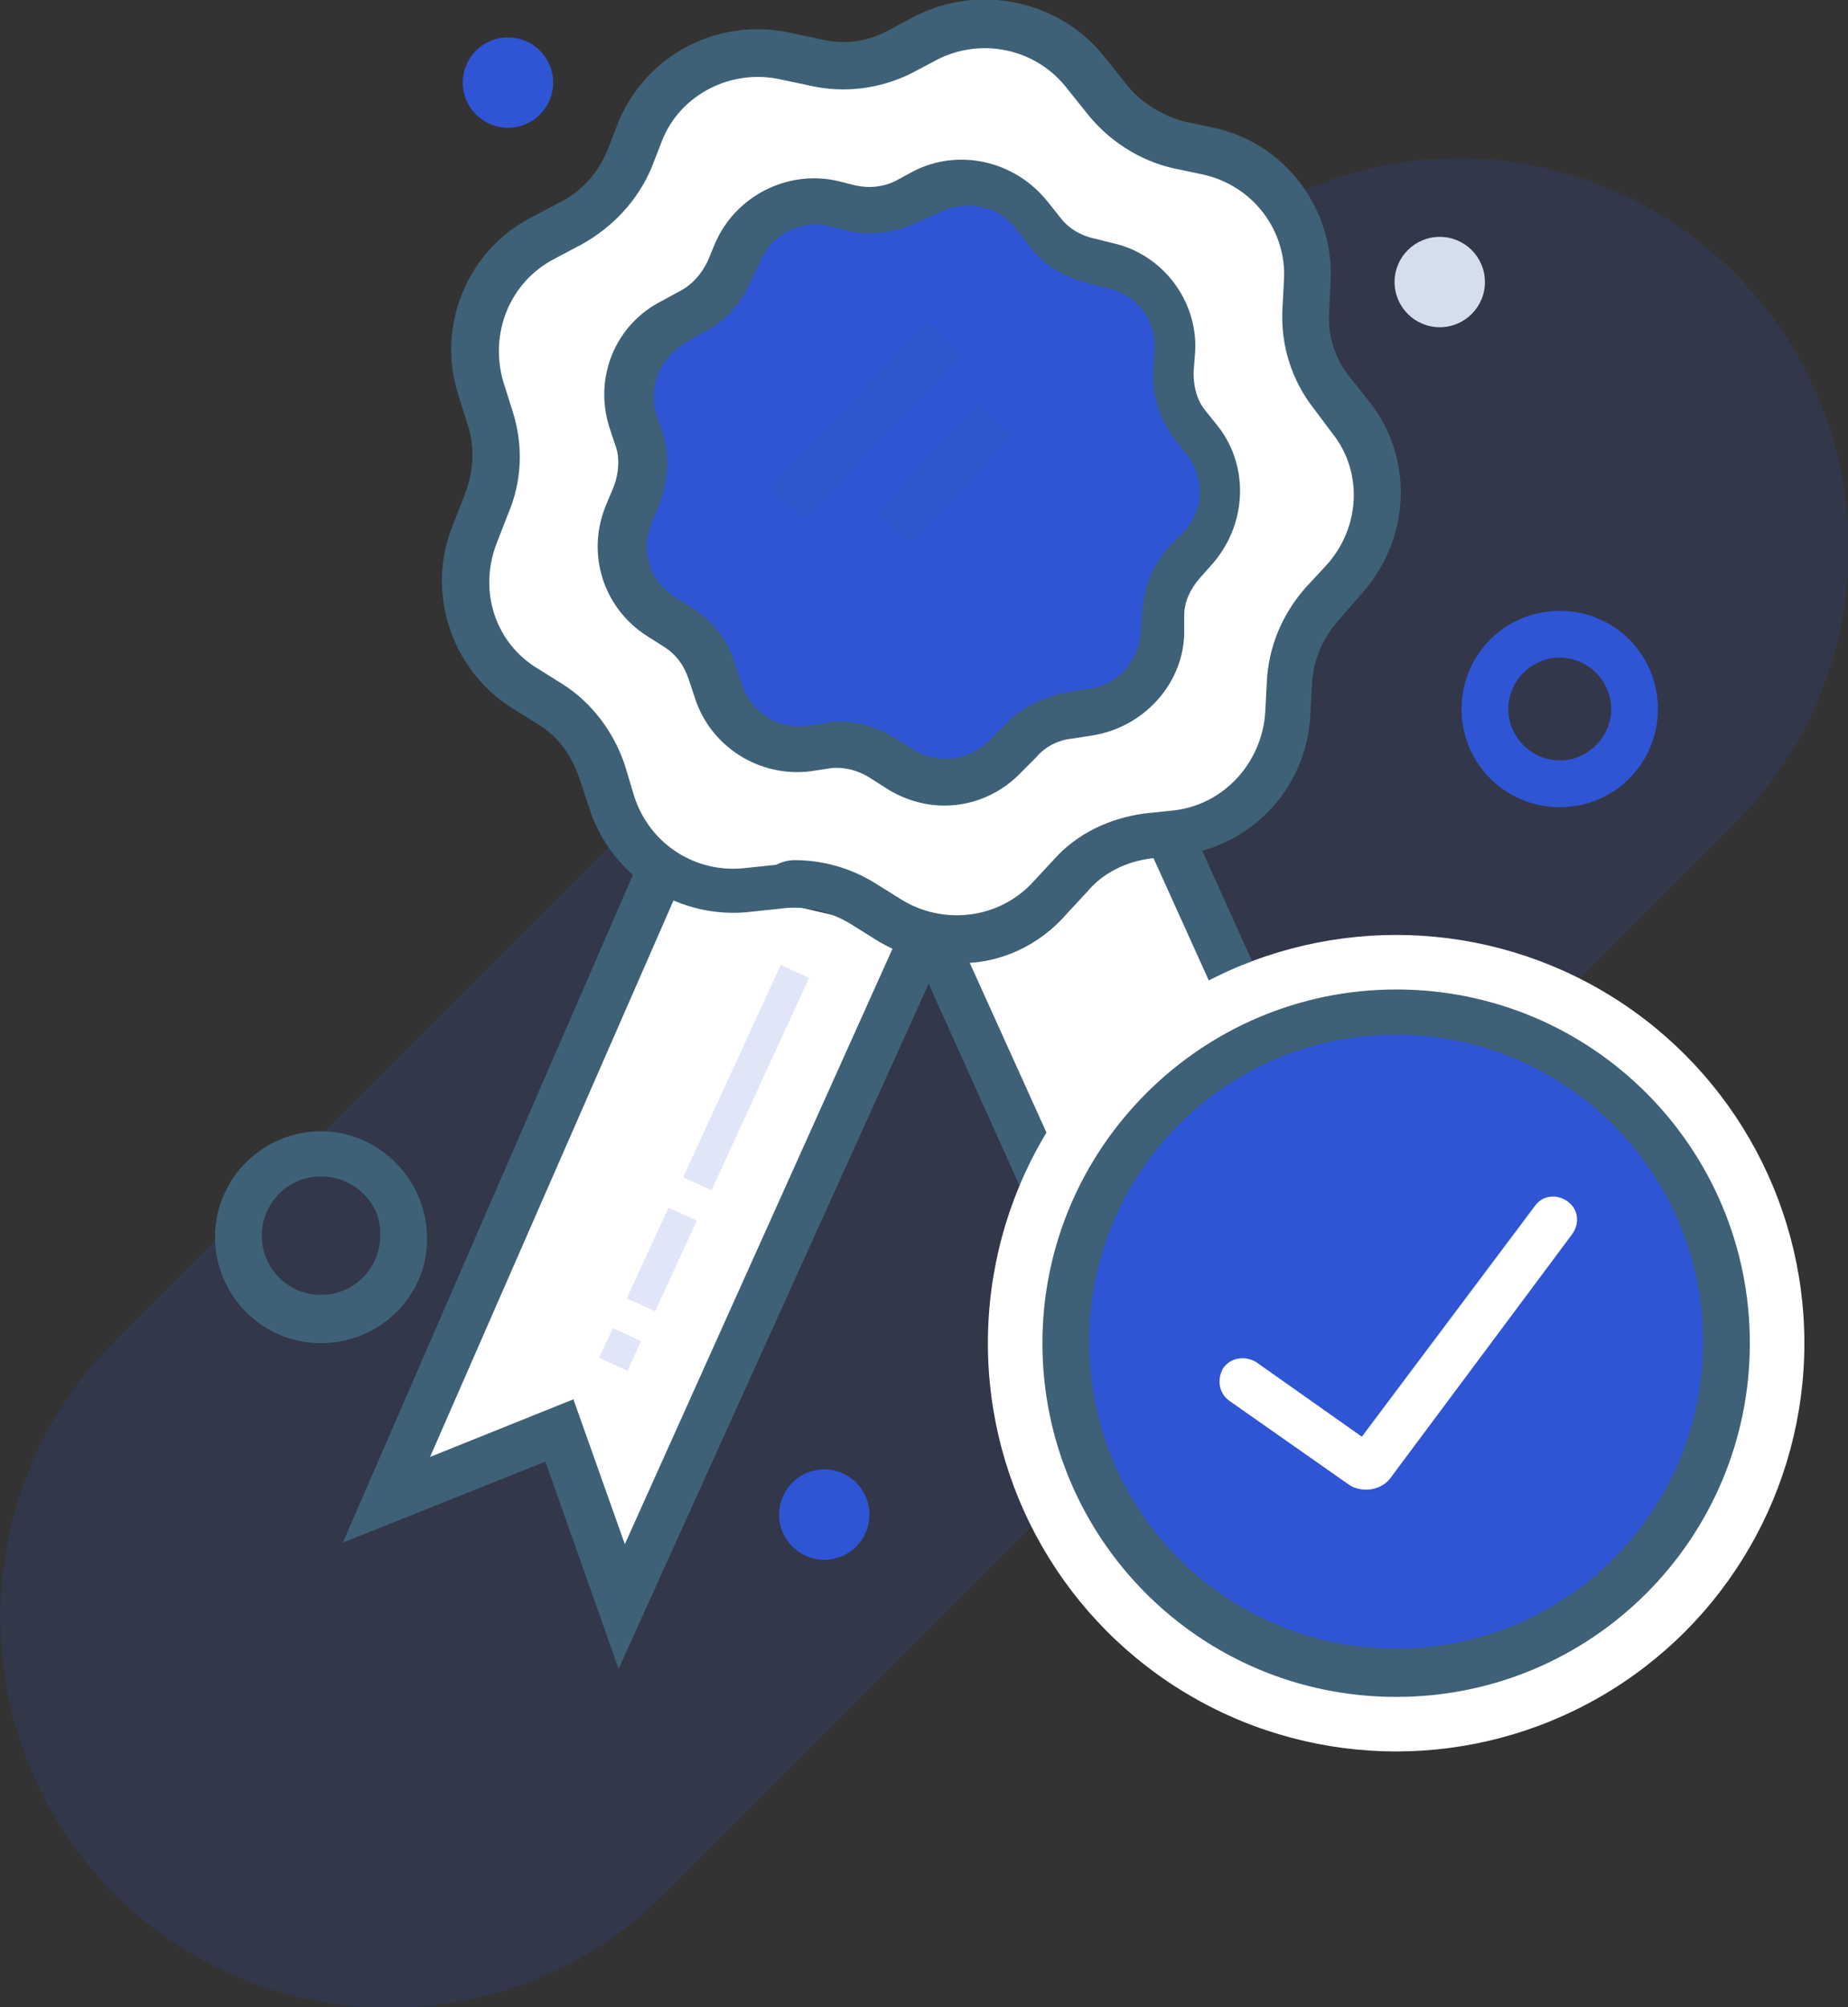
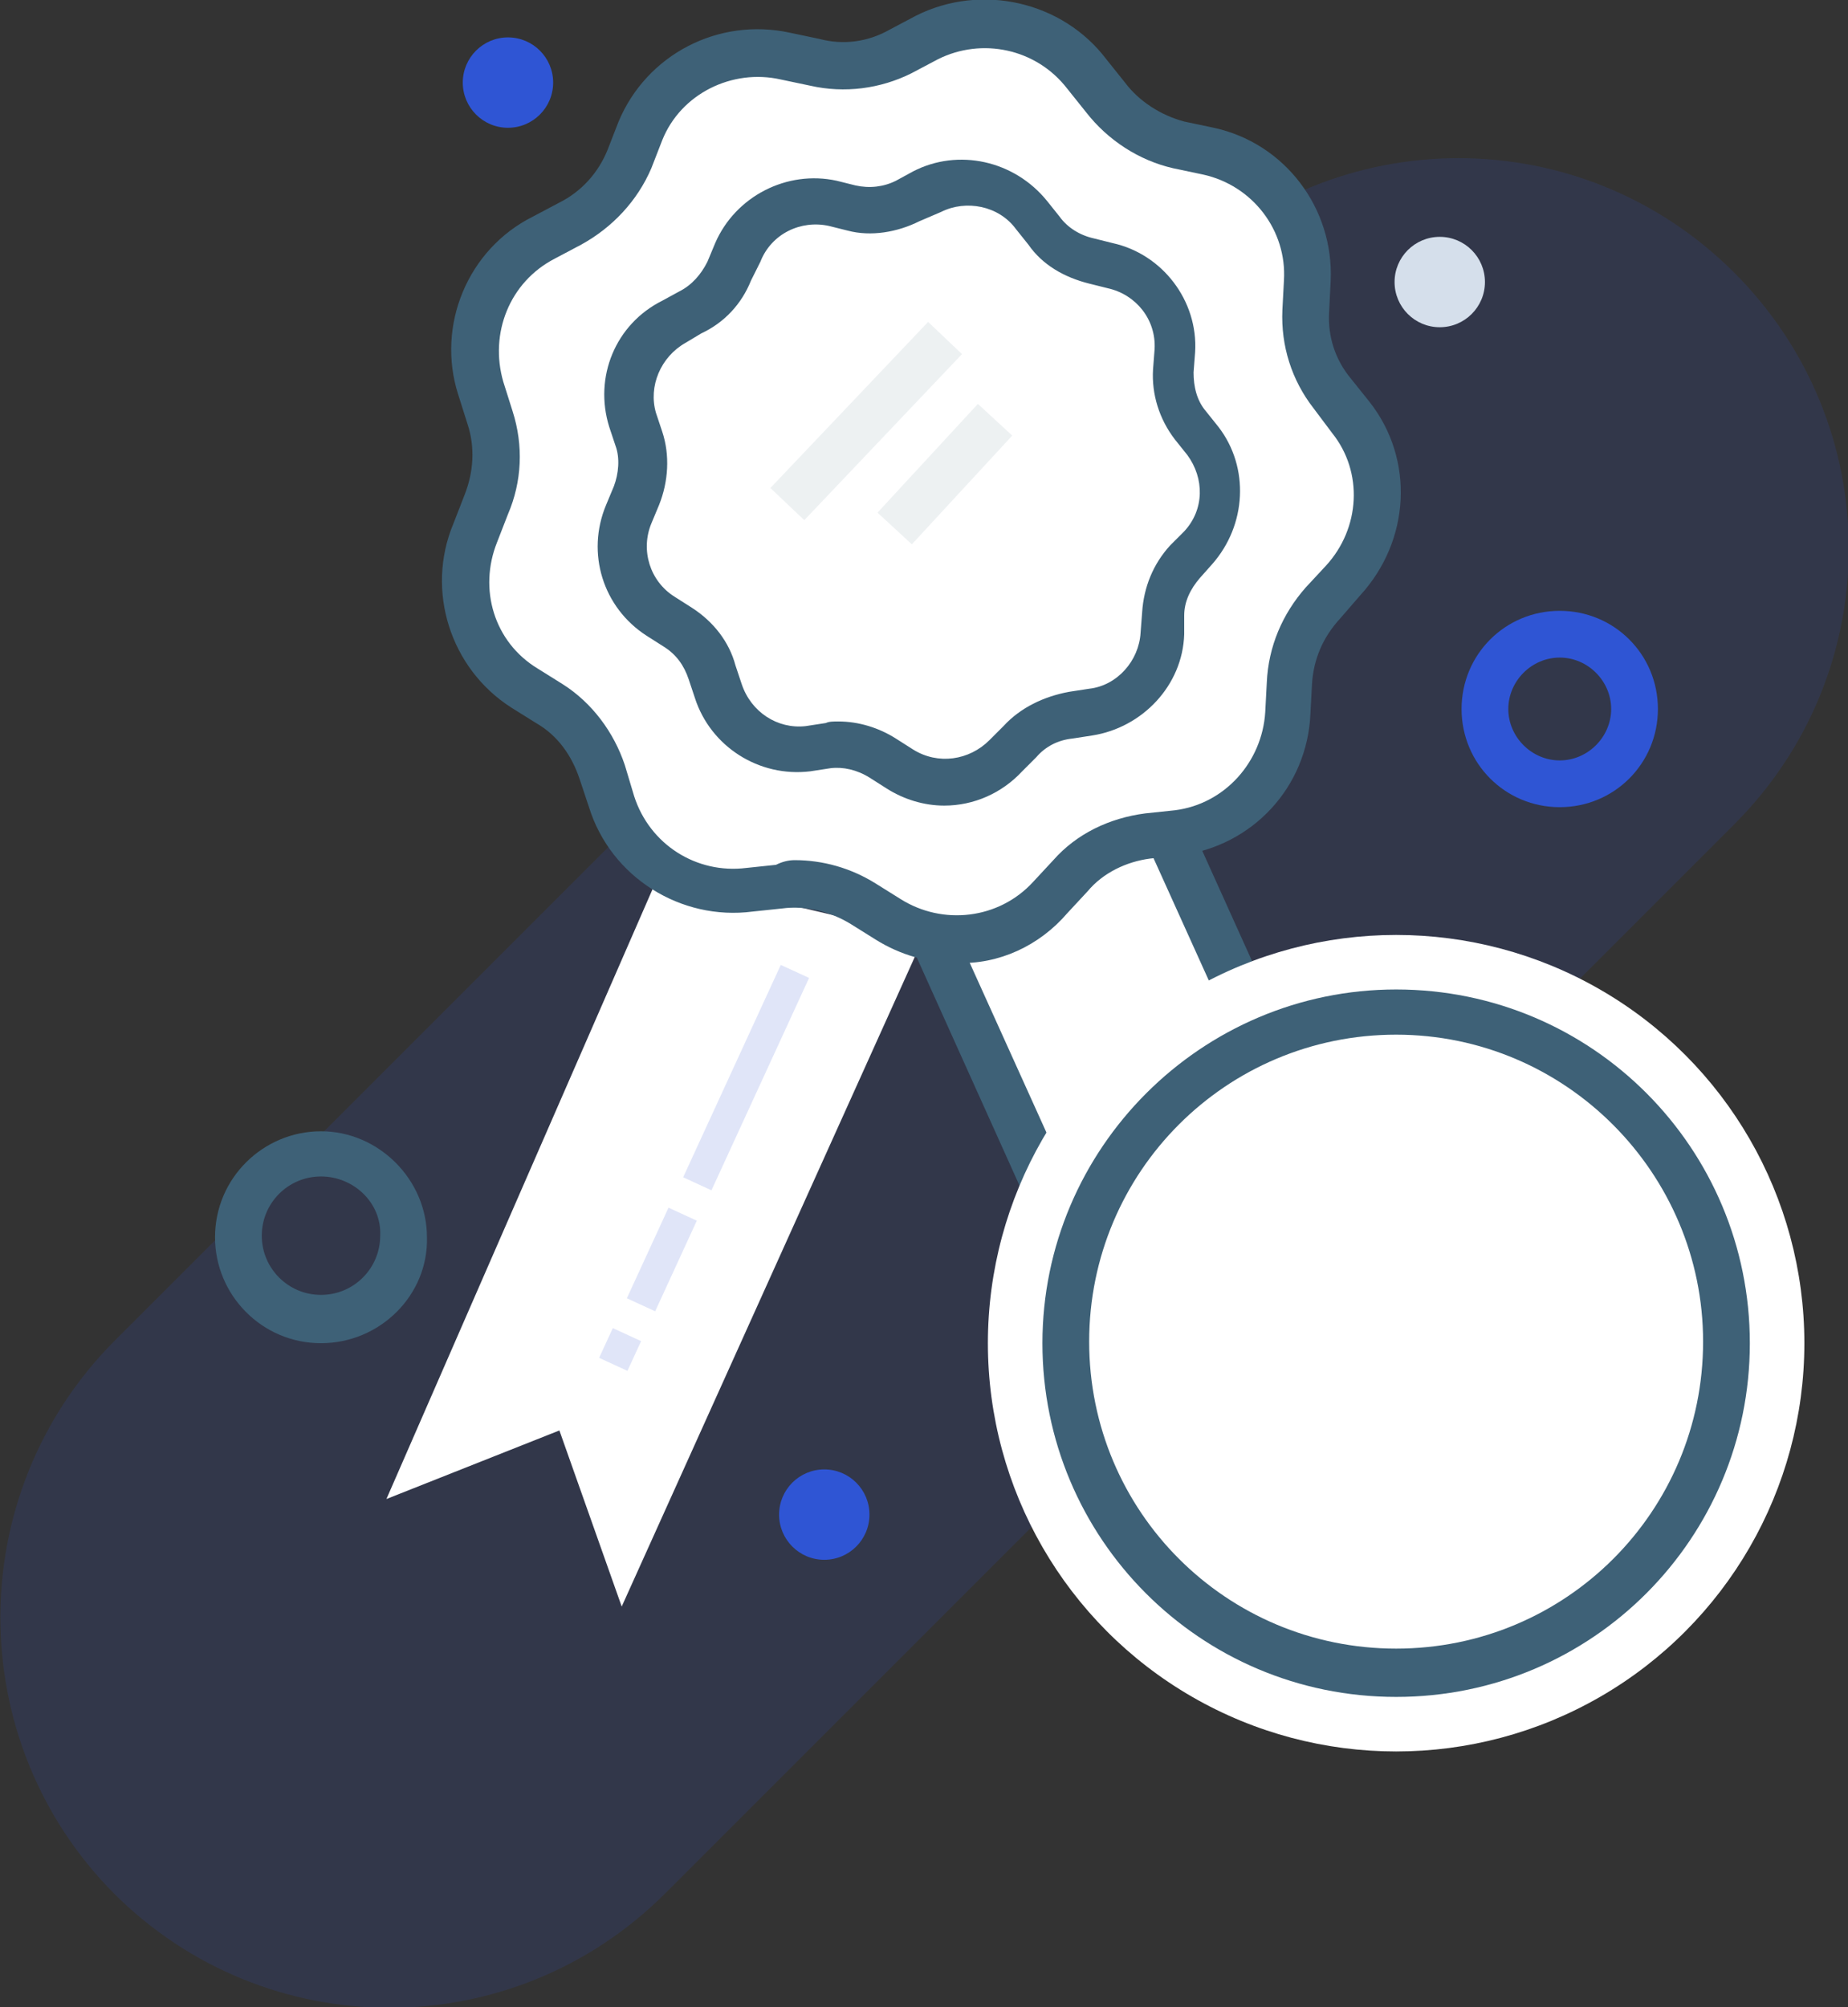
<svg xmlns="http://www.w3.org/2000/svg" version="1.1" id="Layer_1" x="0" y="0" viewBox="0 0 118.6 128.8" xml:space="preserve">
  <rect x="0" y="0" width="118.6" height="128.8" fill="#333333" stroke="none" />
  <style>.st0{opacity:.15;fill:#2f55d4;enable-background:new}.st1{fill:#fff}.st2{fill:#2f55d4}.st3{fill:#3e6177}</style>
  <path class="st0" d="m7.3 86.1 68.6-68.6c9.8-9.8 25.6-9.8 35.4 0s9.8 25.6 0 35.4l-68.6 68.6c-9.8 9.8-25.6 9.8-35.4 0-9.7-9.8-9.7-25.6 0-35.4" />
  <path class="st1" d="m84.9 18-.1 1.9c-.1 1.9.5 3.8 1.7 5.3l1.2 1.5c2.4 3.1 2.2 7.5-.5 10.5l-1.3 1.4c-1.3 1.4-2.1 3.2-2.1 5.2l-.1 1.9c-.2 3.9-3.2 7.2-7.1 7.7l-1.9.2c-1.9.2-3.7 1.2-4.9 2.6l-1.3 1.4c-2.7 2.9-7.1 3.5-10.4 1.3l-1.6-1c-1.6-1-3.5-1.5-5.4-1.2L49 57c-3.9.5-7.6-1.9-8.8-5.6l-.6-1.8c-.6-1.8-1.8-3.4-3.4-4.4l-1.6-1c-3.3-2.1-4.7-6.3-3.1-10l.7-1.8c.7-1.8.8-3.7.2-5.6l-.6-1.9c-1.2-3.8.5-7.8 4-9.7l1.7-.9c1.7-.9 3-2.3 3.8-4.1l.7-1.8c1.5-3.6 5.4-5.7 9.3-4.8l2 .4c1.9.4 3.8.2 5.5-.7l1.7-.9c3.5-1.8 7.8-.8 10.2 2.3L72 6.2c1.2 1.5 2.8 2.6 4.7 3l1.9.4c3.8.9 6.5 4.5 6.3 8.4" />
  <path class="st2" d="M100.1 51.8c-3.5 0-6.3-2.8-6.3-6.3s2.8-6.3 6.3-6.3 6.3 2.8 6.3 6.3-2.8 6.3-6.3 6.3m0-9.6c-1.8 0-3.3 1.5-3.3 3.3s1.5 3.3 3.3 3.3 3.3-1.5 3.3-3.3-1.5-3.3-3.3-3.3" />
  <path class="st1" d="m59.3 60.1-19.4 43-4-11.3-11.1 4.4 17.5-40.1m17.5 4 19.4 43 4-11.3 11.1 4.4-19.4-42.9" />
-   <path class="st2" d="m75.3 22.5-.1 1.3c-.1 1.3.3 2.5 1.1 3.5l.8 1c1.6 2.1 1.4 4.9-.3 6.8l-.8.9c-.8.9-1.3 2.1-1.4 3.4l-.1 1.3c-.1 2.6-2.1 4.7-4.6 5l-1.3.2c-1.2.2-2.4.8-3.2 1.7l-.9.9c-1.8 1.9-4.6 2.3-6.8.9l-1.1-.7c-1.1-.7-2.3-1-3.6-.8l-1.2.1c-2.6.3-5-1.2-5.8-3.7l-.4-1.2c-.4-1.2-1.2-2.2-2.2-2.9l-1.1-.7c-2.2-1.4-3-4.2-2-6.5l.5-1.2c.5-1.2.5-2.5.1-3.7l-.3-1.1c-.8-2.5.3-5.1 2.6-6.3l1.1-.6c1.1-.6 2-1.5 2.5-2.7l.5-1.2c1-2.4 3.6-3.7 6.1-3.1l1.2.3c1.2.3 2.5.1 3.6-.5l1.1-.6c2.3-1.2 5.1-.6 6.7 1.5l.8 1c.8 1 1.8 1.7 3.1 2l1.2.3c2.6.6 4.3 2.8 4.2 5.4" />
-   <path class="st3" d="M39.7 107.1 35 93.8 22 99l18.9-43.5 2.8 1.2-16.1 36.8 9.2-3.7 3.3 9.3 17.8-39.6 2.8 1.2z" />
  <path class="st3" d="M79.4 107.1 58.5 60.7l2.7-1.2 17.9 39.6 3.2-9.3 9.1 3.7-17.9-39.6 2.8-1.2L97.2 99l-13.1-5.2z" />
  <path class="st3" d="M61.4 61.8c-1.8 0-3.6-.5-5.2-1.5l-1.6-1c-1.3-.8-2.9-1.2-4.4-1l-1.9.2c-4.6.6-9.1-2.2-10.5-6.7l-.6-1.8c-.5-1.5-1.4-2.8-2.8-3.6l-1.6-1c-3.9-2.5-5.5-7.5-3.7-11.8l.7-1.8c.6-1.5.7-3.1.2-4.6l-.6-1.9c-1.4-4.4.6-9.3 4.8-11.4l1.7-.9c1.4-.7 2.5-1.9 3.1-3.4l.7-1.8c1.8-4.3 6.4-6.7 11-5.7l1.9.4c1.5.4 3.1.2 4.5-.6l1.7-.9C63-1.1 68.2.1 71 3.8l1.2 1.5c.9 1.2 2.3 2.1 3.8 2.5l1.9.4c4.6 1 7.7 5.2 7.5 9.8l-.1 2c-.1 1.6.4 3.1 1.4 4.3l1.2 1.5c2.9 3.7 2.6 8.9-.6 12.4L86 39.7q-1.65 1.8-1.8 4.2l-.1 1.9c-.2 4.7-3.7 8.5-8.4 9.1l-1.9.2c-1.5.2-3 .9-4 2.1l-1.3 1.4c-1.8 2.1-4.4 3.3-7.1 3.2M51 55.2c1.8 0 3.6.5 5.2 1.5l1.6 1c2.7 1.7 6.3 1.3 8.5-1.1l1.3-1.4c1.5-1.7 3.6-2.7 5.9-3l1.9-.2c3.2-.4 5.6-3.1 5.8-6.3l.1-1.9c.1-2.3 1-4.4 2.5-6.1l1.3-1.4c2.2-2.4 2.4-6 .4-8.5l-1.2-1.6c-1.4-1.8-2.1-4-2-6.3l.1-1.9c.2-3.2-2-6.1-5.2-6.8l-1.9-.4c-2.2-.5-4.2-1.8-5.6-3.6l-1.2-1.5c-2-2.6-5.5-3.3-8.3-1.9l-1.7.9c-2 1-4.3 1.3-6.5.8l-1.9-.4C47 4.4 43.7 6 42.5 9l-.7 1.8c-.9 2.1-2.5 3.8-4.5 4.9l-1.7.9c-2.9 1.5-4.2 4.8-3.3 7.9l.6 1.9c.7 2.2.6 4.5-.3 6.6l-.7 1.8c-1.2 3-.2 6.4 2.6 8.1l1.6 1c1.9 1.2 3.3 3.1 4 5.2l.6 2c1 3.1 4 5 7.2 4.6l1.9-.2q.6-.3 1.2-.3" />
  <path class="st3" d="M60.6 51.7c-1.3 0-2.6-.4-3.7-1.1l-1.1-.7c-.8-.5-1.7-.7-2.5-.6l-1.3.2c-3.3.4-6.4-1.6-7.4-4.7l-.4-1.2c-.3-.9-.8-1.6-1.6-2.1l-1.1-.7c-2.8-1.8-3.9-5.3-2.6-8.4l.5-1.2c.3-.8.4-1.8.1-2.6l-.4-1.2c-1-3.2.4-6.6 3.4-8.1l1.1-.6c.8-.4 1.4-1.1 1.8-1.9l.5-1.2c1.3-3 4.6-4.7 7.8-4l1.2.3c.9.2 1.8.1 2.6-.3l1.1-.6c2.9-1.5 6.5-.7 8.6 1.9l.8 1c.5.7 1.3 1.2 2.2 1.4l1.2.3c3.2.7 5.5 3.7 5.3 7l-.1 1.3c0 .9.2 1.8.8 2.5l.8 1c2 2.6 1.8 6.3-.4 8.8l-.8.9c-.6.7-1 1.5-1 2.4v1.2c-.1 3.3-2.7 6-5.9 6.5l-1.3.2c-.9.1-1.7.5-2.3 1.2l-.9.9c-1.3 1.4-3.1 2.2-5 2.2m-6.8-5.4c1.3 0 2.6.4 3.7 1.1l1.1.7c1.6 1 3.6.7 4.9-.6l.9-.9c1.1-1.2 2.6-1.9 4.2-2.2l1.3-.2c1.8-.2 3.2-1.8 3.3-3.6l.1-1.3c.1-1.6.7-3.1 1.8-4.3l.9-.9c1.3-1.4 1.3-3.4.2-4.9l-.8-1c-1-1.3-1.5-2.9-1.4-4.5l.1-1.3c.1-1.9-1.2-3.5-3-3.9l-1.2-.3c-1.6-.4-3-1.2-3.9-2.5l-.8-1c-1.1-1.5-3.2-1.9-4.8-1.1l-1.4.6c-1.4.7-3.1 1-4.6.6l-1.2-.3c-1.8-.4-3.7.5-4.4 2.3l-.6 1.2c-.6 1.5-1.7 2.7-3.2 3.4l-1 .6c-1.6.9-2.4 2.8-1.9 4.5l.4 1.2c.5 1.5.4 3.2-.2 4.7l-.5 1.2c-.7 1.7-.1 3.7 1.5 4.7l1.1.7c1.4.9 2.4 2.2 2.8 3.7l.4 1.2c.6 1.8 2.3 2.9 4.1 2.7l1.3-.2c.2-.1.5-.1.8-.1M20.6 86.2c-3.8 0-6.8-3.1-6.8-6.8 0-3.8 3.1-6.8 6.8-6.8s6.8 3.1 6.8 6.8c.1 3.7-3 6.8-6.8 6.8m0-10.7c-2.1 0-3.8 1.7-3.8 3.8s1.7 3.8 3.8 3.8 3.8-1.7 3.8-3.8c.1-2.1-1.7-3.8-3.8-3.8" />
  <circle class="st2" cx="52.9" cy="97.2" r="2.9" />
  <circle class="st2" cx="32.6" cy="5.3" r="2.9" />
  <circle cx="92.4" cy="18.1" r="2.9" style="fill:#d5dfeb" />
  <g style="opacity:.3">
    <path d="m49.441 31.317 10.123-10.659 2.175 2.066-10.122 10.659zm6.874 1.583 6.444-6.98 2.205 2.034-6.444 6.98z" style="fill:#3e6177;opacity:.3" />
  </g>
  <path class="st0" d="m43.843 75.553 6.265-13.63 1.817.836-6.265 13.63zm-3.613 7.764 2.673-5.815 1.817.836-2.673 5.815zm-1.78 3.823.879-1.908 1.816.836-.877 1.908z" />
  <path class="st1" d="M90.3 88.1h2v12.7h-2zm0 14.5h2v5.4h-2zm0 7.2h2v1.8h-2z" />
  <circle class="st1" cx="89.6" cy="86.2" r="26.2" />
-   <circle class="st2" cx="90.5" cy="86.2" r="21.2" />
  <path class="st3" d="M89.6 108.9c-12.6 0-22.7-10.2-22.7-22.7s10.2-22.7 22.7-22.7c12.6 0 22.7 10.2 22.7 22.7s-10.1 22.7-22.7 22.7m0-42.5c-10.9 0-19.7 8.8-19.7 19.7s8.8 19.7 19.7 19.7 19.7-8.8 19.7-19.7c0-10.8-8.8-19.7-19.7-19.7" />
  <path class="st1" d="M87.7 95.6c-.4 0-.8-.1-1.1-.3l-7.7-5.4c-.7-.5-.8-1.4-.4-2.1.5-.7 1.4-.8 2.1-.4l6.8 4.8 11.1-14.8c.5-.7 1.4-.8 2.1-.3s.8 1.4.3 2.1L89.2 94.9c-.3.4-.9.7-1.5.7" />
</svg>